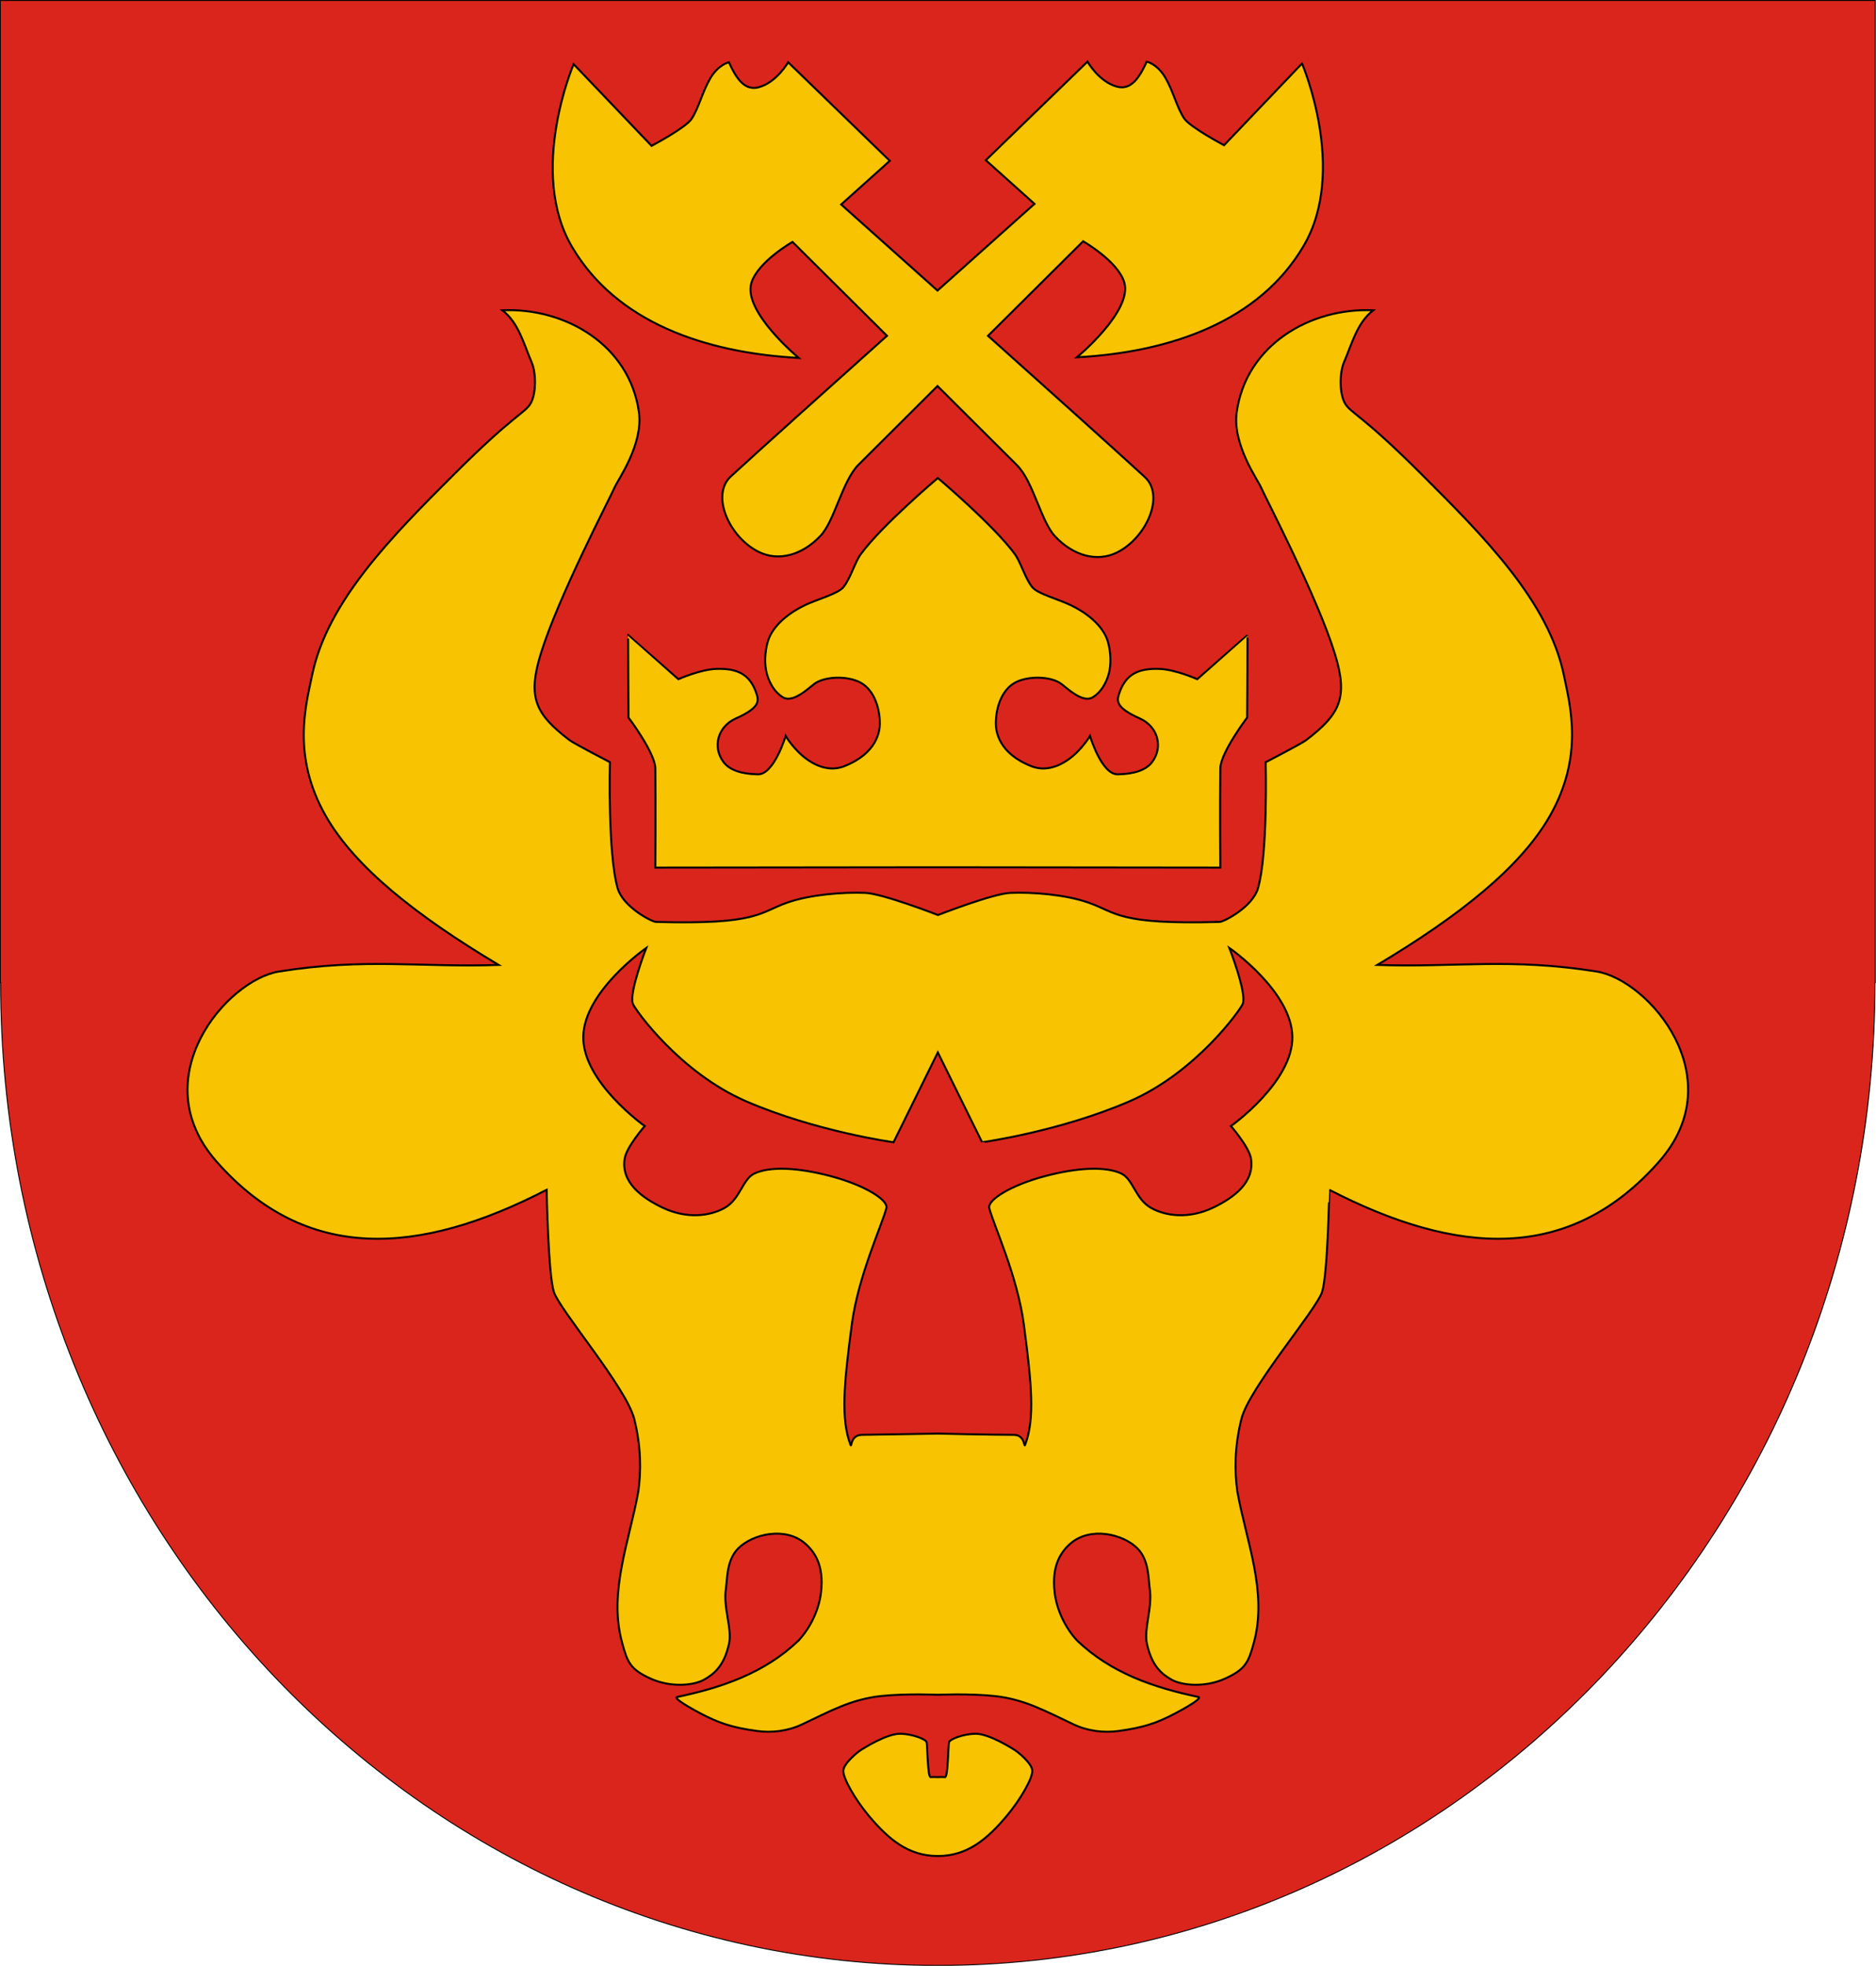
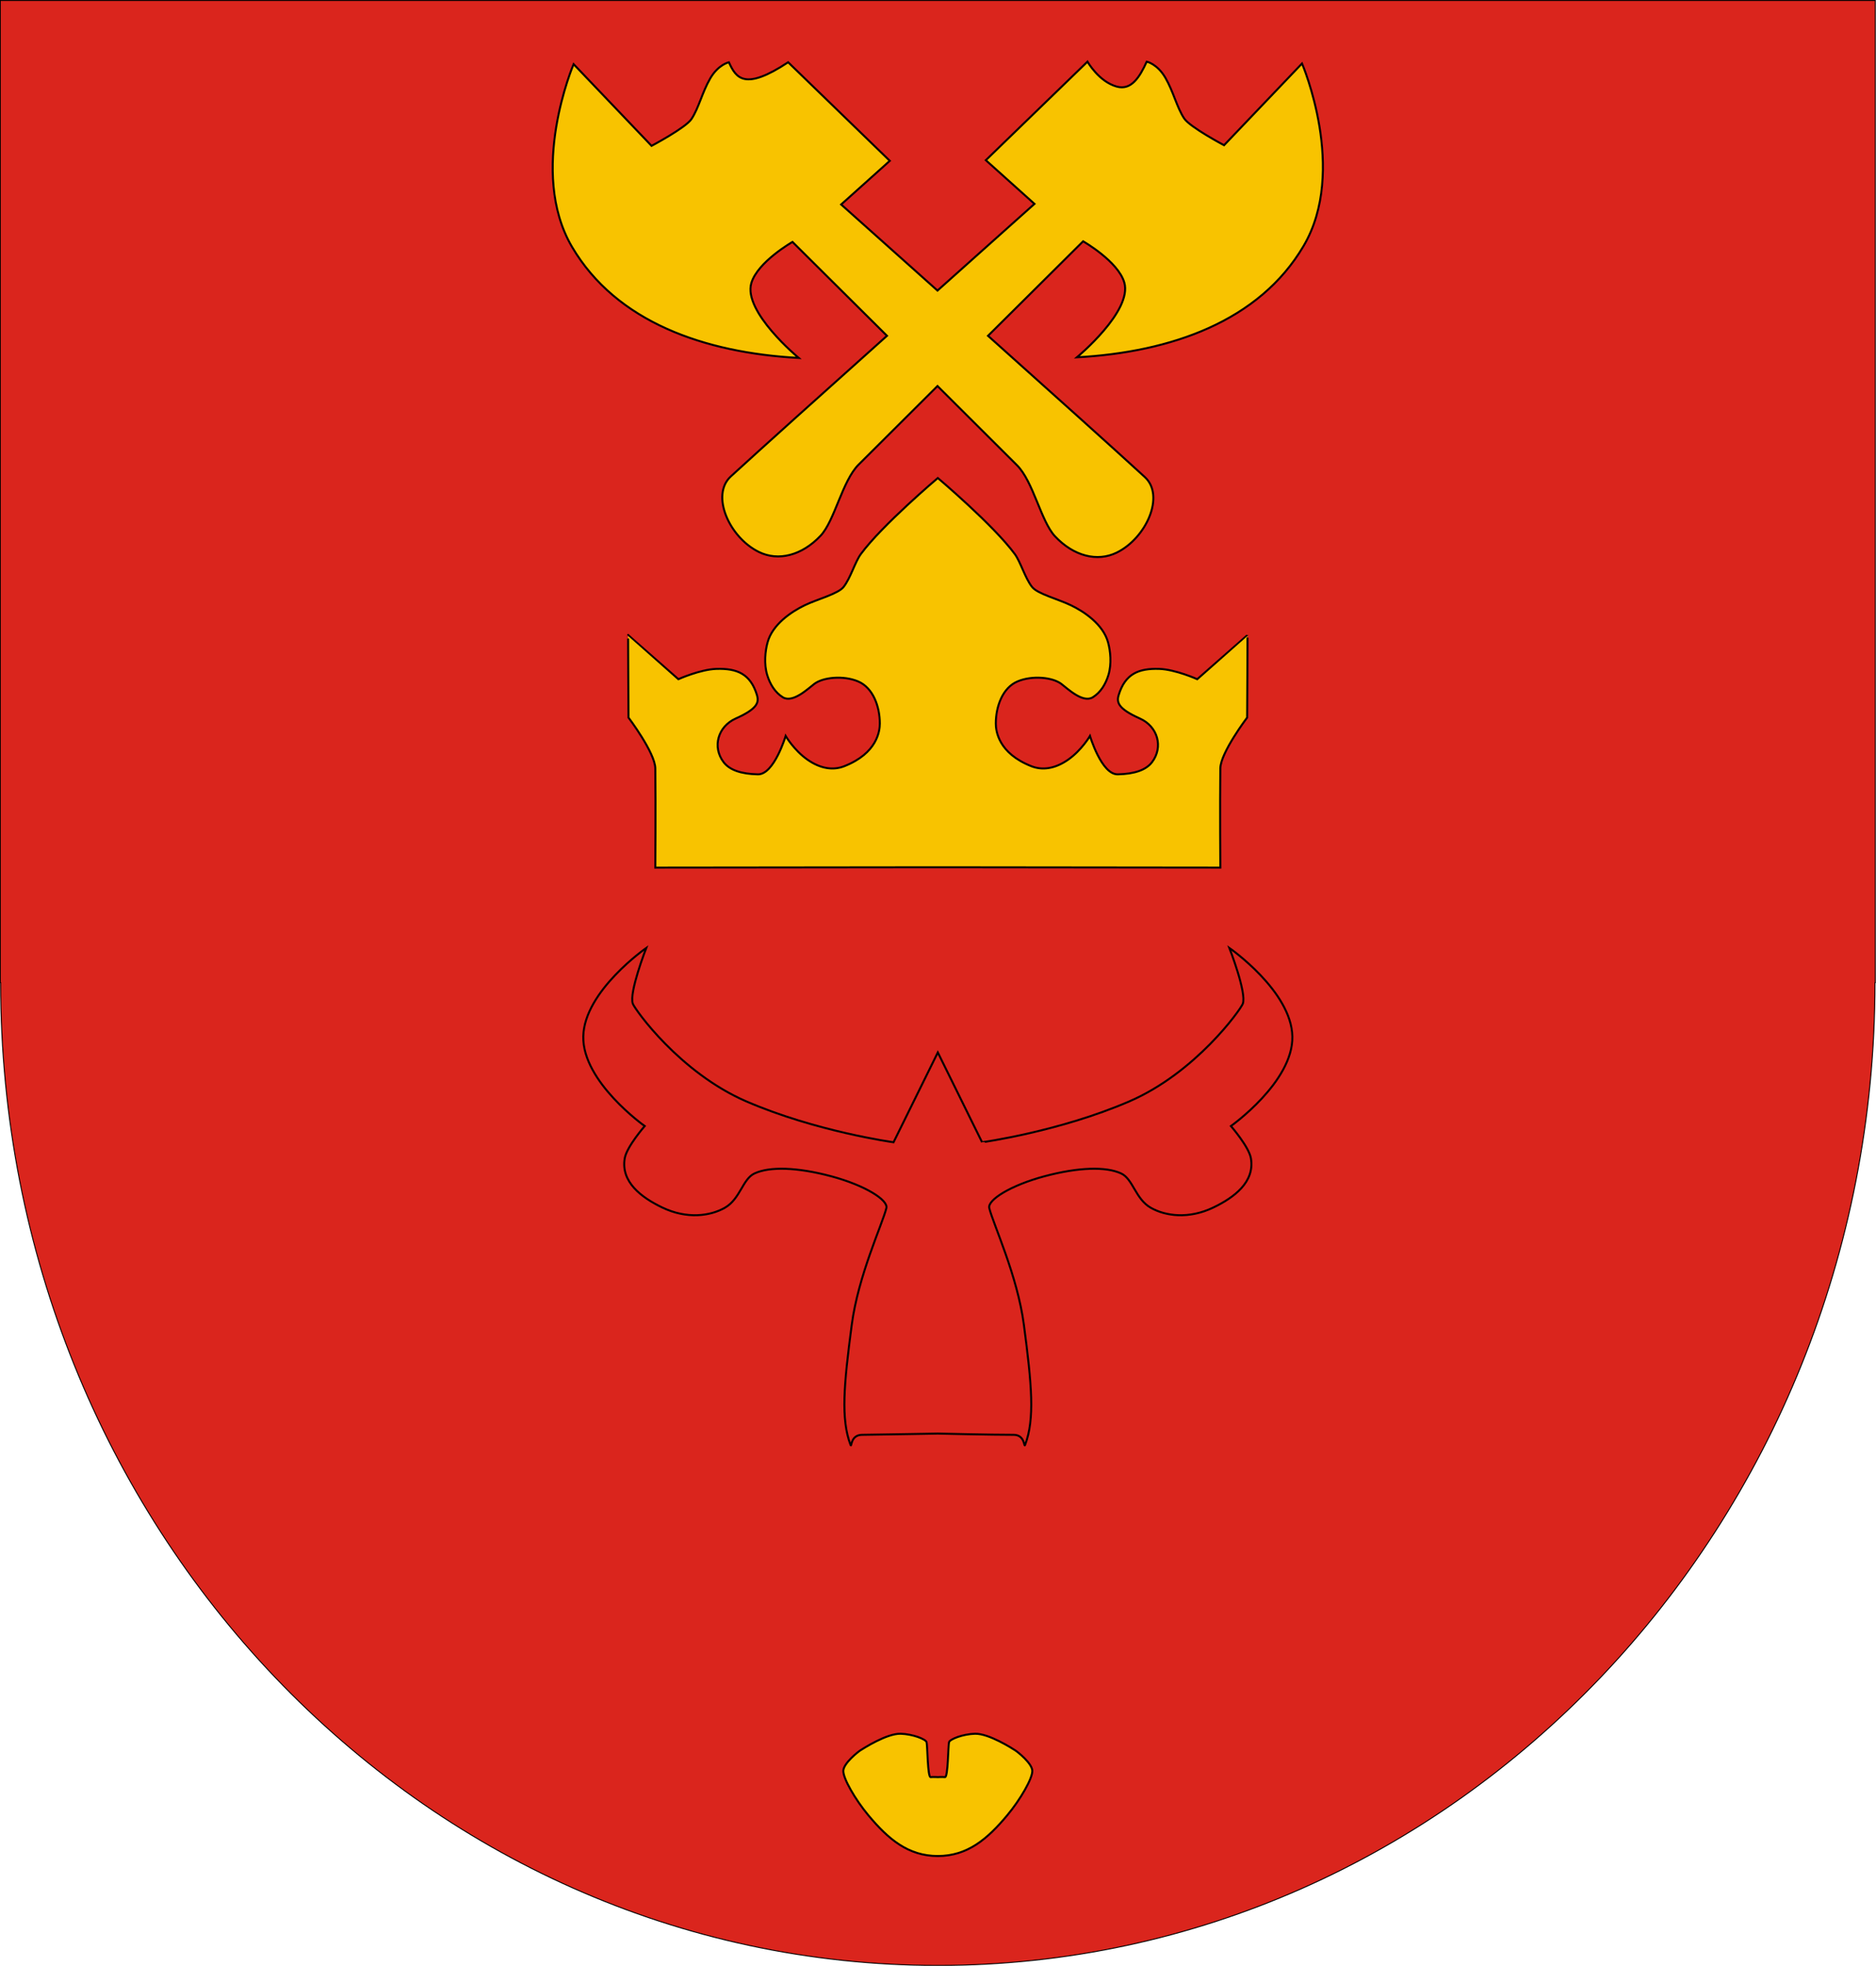
<svg xmlns="http://www.w3.org/2000/svg" version="1.0" width="668" height="700" id="svg2">
  <defs id="defs5" />
  <rect width="0.177" height="1.414" x="251.907" y="92.358" transform="matrix(0.304,0,0,0.304,-746.36,-82.337)" style="color:#000000;fill:#1c103e;fill-opacity:1;fill-rule:nonzero;stroke:none;stroke-width:3;stroke-linecap:butt;stroke-linejoin:miter;marker:none;marker-start:none;marker-mid:none;marker-end:none;stroke-miterlimit:4;stroke-dasharray:none;stroke-dashoffset:0;stroke-opacity:1;visibility:visible;display:inline;overflow:visible" id="rect2167" />
  <g transform="matrix(3.553,0,0,3.554,-914.125,-51.586)" id="g13901">
    <path d="M -467.469,211.562 L -467.469,309.969 L -467.438,309.969 C -467.438,309.979 -467.438,309.99 -467.438,310 C -467.438,364.331 -425.347,408.437 -373.5,408.438 C -321.653,408.438 -279.594,364.331 -279.594,310 C -279.594,309.99 -279.594,309.979 -279.594,309.969 L -279.562,309.969 L -279.562,211.562 L -373.5,211.562 L -467.469,211.562 z " transform="translate(724.784,-197)" style="opacity:1;color:#000000;fill:#da251d;fill-opacity:1;fill-rule:evenodd;stroke:#000000;stroke-width:0.094;stroke-linecap:butt;stroke-linejoin:miter;marker:none;marker-start:none;marker-mid:none;marker-end:none;stroke-miterlimit:4;stroke-dasharray:none;stroke-dashoffset:0;stroke-opacity:1;visibility:visible;display:inline;overflow:visible" id="rect9040" />
-     <path d="M 51.562,31.188 C 53.197,32.431 53.709,34.587 54.5,36.406 C 54.948,37.437 54.967,39.526 54.406,40.5 C 53.815,41.527 52.814,41.535 46.719,47.625 C 40.552,53.786 34.046,60.312 32.5,67.719 C 31.854,70.815 30.447,75.887 33.875,81.875 C 36.812,87.006 42.941,91.851 51.188,96.781 C 43.303,97.048 37.838,96.059 29.188,97.438 C 23.961,98.271 15.529,108.079 22.906,116.469 C 31.893,126.688 43.225,125.902 56,119.312 C 56,119.312 56.153,127.731 56.719,129.531 C 57.289,131.345 64.003,139.142 64.781,142.281 C 65.483,145.112 65.463,147.525 65.188,149.531 C 64.289,154.556 62.172,159.614 63.562,164.688 C 64.094,166.628 64.353,167.349 66.406,168.281 C 68.46,169.213 70.737,168.97 71.75,168.406 C 72.785,167.831 73.789,167.01 74.281,164.781 C 74.611,163.288 73.665,161.161 73.969,159.25 C 74.107,158.377 74.004,156.444 75.188,155.25 C 76.635,153.789 79.926,153.029 81.906,154.75 C 82.834,155.557 83.809,156.901 83.5,159.625 C 83.298,161.408 82.424,163.194 81.25,164.469 C 77.853,167.721 73.591,169.177 69.094,170.125 C 68.757,170.187 69.505,170.756 71.375,171.75 C 73.245,172.744 74.605,173.192 77.062,173.531 C 78.556,173.738 80.144,173.554 81.594,172.875 C 84.306,171.604 86.486,170.351 89.531,170.031 C 92.041,169.768 95.219,169.906 95.219,169.906 C 95.219,169.906 98.365,169.768 100.875,170.031 C 103.921,170.351 106.1,171.604 108.812,172.875 C 110.262,173.554 111.851,173.738 113.344,173.531 C 115.801,173.192 117.162,172.744 119.031,171.75 C 120.901,170.756 121.649,170.187 121.312,170.125 C 116.815,169.177 112.553,167.721 109.156,164.469 C 107.983,163.194 107.109,161.408 106.906,159.625 C 106.597,156.901 107.572,155.557 108.5,154.75 C 110.48,153.029 113.772,153.789 115.219,155.25 C 116.402,156.444 116.299,158.377 116.438,159.25 C 116.741,161.161 115.827,163.288 116.156,164.781 C 116.648,167.01 117.622,167.831 118.656,168.406 C 119.669,168.97 121.947,169.213 124,168.281 C 126.053,167.349 126.343,166.628 126.875,164.688 C 128.266,159.614 126.118,154.556 125.219,149.531 C 124.943,147.525 124.923,145.112 125.625,142.281 C 126.403,139.142 133.148,131.345 133.719,129.531 C 134.285,127.731 134.437,119.312 134.438,119.312 C 147.213,125.902 158.514,126.688 167.5,116.469 C 174.878,108.079 166.445,98.271 161.219,97.438 C 152.568,96.059 147.134,97.048 139.25,96.781 C 147.496,91.851 153.594,87.006 156.531,81.875 C 159.959,75.887 158.584,70.815 157.938,67.719 C 156.392,60.312 149.854,53.786 143.688,47.625 C 137.592,41.535 136.591,41.527 136,40.5 C 135.439,39.526 135.459,37.437 135.906,36.406 C 136.697,34.587 137.209,32.431 138.844,31.188 C 132.509,30.903 126.086,34.693 125.156,41.406 C 124.71,44.625 127.256,48.156 127.594,48.938 C 128.022,49.929 133.27,59.971 135,65.625 C 136.323,69.95 135.571,71.623 132.125,74.25 C 131.655,74.609 128.062,76.469 128.062,76.469 C 128.062,76.469 128.301,85.67 127.281,89.125 C 126.738,90.964 123.899,92.456 123.438,92.469 C 113.172,92.754 113.15,91.534 110.281,90.531 C 107.95,89.717 104.646,89.472 102.469,89.562 C 100.703,89.636 95.219,91.781 95.219,91.781 C 95.219,91.781 89.703,89.636 87.938,89.562 C 85.76,89.472 82.456,89.717 80.125,90.531 C 77.256,91.534 77.234,92.754 66.969,92.469 C 66.507,92.456 63.668,90.964 63.125,89.125 C 62.105,85.67 62.344,76.469 62.344,76.469 C 62.344,76.469 58.752,74.609 58.281,74.25 C 54.835,71.623 54.083,69.95 55.406,65.625 C 57.136,59.971 62.385,49.929 62.812,48.938 C 63.15,48.156 65.696,44.625 65.25,41.406 C 64.32,34.693 57.897,30.903 51.562,31.188 z " transform="translate(256.066,14.414)" style="fill:#f8c300;fill-opacity:1;fill-rule:evenodd;stroke:#000000;stroke-width:0.2;stroke-linecap:butt;stroke-linejoin:miter;stroke-miterlimit:4;stroke-dasharray:none;stroke-opacity:1" id="path2161" />
    <path d="M 91.844,173.312 C 90.435,173.273 88.062,174.812 87.812,174.969 C 87.562,175.125 86.143,176.25 86.094,177 C 86.044,177.76 87.299,179.917 88.594,181.469 C 90.608,183.883 92.603,185.562 95.562,185.562 C 98.522,185.562 100.517,183.883 102.531,181.469 C 103.826,179.917 105.081,177.76 105.031,177 C 104.982,176.25 103.562,175.125 103.312,174.969 C 103.062,174.812 100.69,173.273 99.281,173.312 C 98.091,173.346 96.781,173.844 96.688,174.156 C 96.594,174.469 96.594,177.688 96.281,177.656 C 95.969,177.625 95.563,177.656 95.562,177.656 C 95.562,177.656 95.156,177.625 94.844,177.656 C 94.531,177.688 94.531,174.469 94.438,174.156 C 94.344,173.844 93.034,173.346 91.844,173.312 z " transform="translate(255.706,14.913)" style="fill:#f8c300;fill-opacity:1;fill-rule:evenodd;stroke:#000000;stroke-width:0.2;stroke-linecap:butt;stroke-linejoin:miter;stroke-miterlimit:4;stroke-dasharray:none;stroke-opacity:1" id="path2162" />
    <path d="M 95.625,48.5 C 95.625,48.5 90.024,53.234 87.906,56.125 C 87.333,56.908 86.887,58.504 86.188,59.406 C 85.645,60.106 83.556,60.634 82.281,61.25 C 80.947,61.894 79.054,63.163 78.562,64.969 C 78.334,65.81 78.181,67.111 78.531,68.25 C 78.808,69.151 79.306,69.981 80.094,70.469 C 81.093,71.087 82.65,69.575 83.25,69.125 C 84.125,68.469 86.125,68.25 87.625,68.875 C 89.125,69.5 89.812,71.375 89.812,73.094 C 89.812,73.844 89.562,76.072 86.25,77.375 C 85.17,77.8 83.897,77.652 82.562,76.719 C 81.204,75.768 80.375,74.344 80.375,74.344 C 80.375,74.344 79.223,78.218 77.594,78.188 C 75.906,78.156 74.75,77.75 74.156,76.969 C 73.004,75.453 73.577,73.394 75.375,72.594 C 77.571,71.616 77.719,70.969 77.5,70.25 C 76.849,68.111 75.5,67.562 73.438,67.625 C 71.813,67.675 69.625,68.656 69.625,68.656 C 69.625,68.656 64.598,64.231 64.594,64.219 C 64.575,64.167 64.625,72.5 64.625,72.5 C 64.625,72.5 67.295,76.027 67.312,77.594 C 67.356,81.508 67.312,87.531 67.312,87.531 L 95.625,87.5 L 123.938,87.531 C 123.938,87.531 123.894,81.508 123.938,77.594 C 123.955,76.027 126.625,72.5 126.625,72.5 C 126.625,72.5 126.675,64.167 126.656,64.219 C 126.652,64.231 121.625,68.656 121.625,68.656 C 121.625,68.656 119.437,67.675 117.812,67.625 C 115.75,67.562 114.401,68.111 113.75,70.25 C 113.531,70.969 113.679,71.616 115.875,72.594 C 117.673,73.394 118.246,75.453 117.094,76.969 C 116.5,77.75 115.344,78.156 113.656,78.188 C 112.027,78.218 110.875,74.344 110.875,74.344 C 110.875,74.344 110.046,75.768 108.688,76.719 C 107.353,77.652 106.08,77.8 105,77.375 C 101.688,76.072 101.438,73.844 101.438,73.094 C 101.438,71.375 102.125,69.5 103.625,68.875 C 105.125,68.25 107.125,68.469 108,69.125 C 108.6,69.575 110.157,71.087 111.156,70.469 C 111.944,69.981 112.442,69.151 112.719,68.25 C 113.069,67.111 112.916,65.81 112.688,64.969 C 112.196,63.163 110.303,61.894 108.969,61.25 C 107.694,60.634 105.605,60.106 105.062,59.406 C 104.363,58.504 103.917,56.908 103.344,56.125 C 101.226,53.234 95.625,48.5 95.625,48.5 z " transform="translate(255.644,13.909)" style="fill:#f8c300;fill-opacity:1;fill-rule:evenodd;stroke:#000000;stroke-width:0.2;stroke-linecap:butt;stroke-linejoin:miter;stroke-miterlimit:4;stroke-dasharray:none;stroke-opacity:1" id="path2164" />
-     <path d="M 110.688,7.188 L 100.5,17.062 L 105.375,21.438 C 105.375,21.438 100.323,25.955 95.656,30.125 C 91.047,26.007 86,21.5 86,21.5 L 90.875,17.125 L 80.688,7.25 C 80.688,7.25 79.562,9.25 77.75,9.75 C 76.303,10.149 75.462,8.818 74.75,7.25 C 74.75,7.25 73.688,7.469 72.875,8.875 C 72.062,10.281 71.747,11.805 71,12.938 C 70.421,13.814 67,15.625 67,15.625 L 59.188,7.438 C 59.188,7.438 54.58,18.191 59.031,25.75 C 63.466,33.282 72.298,36.359 81.75,36.875 C 81.75,36.875 76.155,32.254 77,29.375 C 77.625,27.245 81.125,25.25 81.125,25.25 C 81.125,25.25 86.908,30.996 90.594,34.656 C 84.395,40.206 77.904,46.024 74.938,48.75 C 72.9,50.622 74.793,54.857 77.75,56.312 C 79.707,57.276 82.071,56.668 83.938,54.688 C 85.352,53.186 86.109,49.203 87.75,47.562 C 90.245,45.067 92.137,43.187 95.656,39.688 C 99.203,43.214 101.11,45.11 103.625,47.625 C 105.266,49.266 106.023,53.248 107.438,54.75 C 109.304,56.731 111.668,57.338 113.625,56.375 C 116.582,54.92 118.475,50.685 116.438,48.812 C 113.457,46.074 106.944,40.23 100.719,34.656 C 104.442,30.959 110.25,25.188 110.25,25.188 C 110.25,25.188 113.75,27.182 114.375,29.312 C 115.22,32.191 109.625,36.812 109.625,36.812 C 119.077,36.296 127.909,33.188 132.344,25.656 C 136.795,18.097 132.188,7.375 132.188,7.375 L 124.375,15.562 C 124.375,15.562 120.954,13.752 120.375,12.875 C 119.628,11.743 119.312,10.219 118.5,8.812 C 117.688,7.406 116.625,7.188 116.625,7.188 C 115.913,8.756 115.072,10.087 113.625,9.688 C 111.812,9.188 110.688,7.188 110.688,7.188 z " transform="translate(255.581,13.504)" style="fill:#f8c300;fill-opacity:1;fill-rule:evenodd;stroke:#000000;stroke-width:0.2;stroke-linecap:butt;stroke-linejoin:miter;stroke-miterlimit:4;stroke-dasharray:none;stroke-opacity:1" id="path5077" />
+     <path d="M 110.688,7.188 L 100.5,17.062 L 105.375,21.438 C 105.375,21.438 100.323,25.955 95.656,30.125 C 91.047,26.007 86,21.5 86,21.5 L 90.875,17.125 L 80.688,7.25 C 76.303,10.149 75.462,8.818 74.75,7.25 C 74.75,7.25 73.688,7.469 72.875,8.875 C 72.062,10.281 71.747,11.805 71,12.938 C 70.421,13.814 67,15.625 67,15.625 L 59.188,7.438 C 59.188,7.438 54.58,18.191 59.031,25.75 C 63.466,33.282 72.298,36.359 81.75,36.875 C 81.75,36.875 76.155,32.254 77,29.375 C 77.625,27.245 81.125,25.25 81.125,25.25 C 81.125,25.25 86.908,30.996 90.594,34.656 C 84.395,40.206 77.904,46.024 74.938,48.75 C 72.9,50.622 74.793,54.857 77.75,56.312 C 79.707,57.276 82.071,56.668 83.938,54.688 C 85.352,53.186 86.109,49.203 87.75,47.562 C 90.245,45.067 92.137,43.187 95.656,39.688 C 99.203,43.214 101.11,45.11 103.625,47.625 C 105.266,49.266 106.023,53.248 107.438,54.75 C 109.304,56.731 111.668,57.338 113.625,56.375 C 116.582,54.92 118.475,50.685 116.438,48.812 C 113.457,46.074 106.944,40.23 100.719,34.656 C 104.442,30.959 110.25,25.188 110.25,25.188 C 110.25,25.188 113.75,27.182 114.375,29.312 C 115.22,32.191 109.625,36.812 109.625,36.812 C 119.077,36.296 127.909,33.188 132.344,25.656 C 136.795,18.097 132.188,7.375 132.188,7.375 L 124.375,15.562 C 124.375,15.562 120.954,13.752 120.375,12.875 C 119.628,11.743 119.312,10.219 118.5,8.812 C 117.688,7.406 116.625,7.188 116.625,7.188 C 115.913,8.756 115.072,10.087 113.625,9.688 C 111.812,9.188 110.688,7.188 110.688,7.188 z " transform="translate(255.581,13.504)" style="fill:#f8c300;fill-opacity:1;fill-rule:evenodd;stroke:#000000;stroke-width:0.2;stroke-linecap:butt;stroke-linejoin:miter;stroke-miterlimit:4;stroke-dasharray:none;stroke-opacity:1" id="path5077" />
    <path d="M 618.906,109.594 C 618.906,109.594 612.68,113.914 612.594,118.469 C 612.508,123.023 618.75,127.438 618.75,127.438 C 618.75,127.438 616.95,129.509 616.75,130.656 C 616.333,133.051 618.438,134.6 620.5,135.594 C 622.969,136.783 625.311,136.46 626.781,135.625 C 628.324,134.748 628.556,132.744 629.75,132.188 C 631.275,131.477 634.047,131.562 637.438,132.469 C 640.828,133.375 643.168,134.848 642.969,135.656 C 642.563,137.297 640.151,142.411 639.5,147.344 C 638.704,153.38 638.396,156.784 639.375,159.375 C 639.508,159.727 639.328,158.39 640.531,158.375 C 642.736,158.348 648.125,158.25 648.125,158.25 C 648.125,158.25 653.513,158.377 655.719,158.375 C 656.906,158.374 656.742,159.727 656.875,159.375 C 657.854,156.784 657.546,153.38 656.75,147.344 C 656.099,142.411 653.687,137.297 653.281,135.656 C 653.082,134.848 655.422,133.375 658.812,132.469 C 662.203,131.562 664.975,131.477 666.5,132.188 C 667.694,132.744 667.926,134.748 669.469,135.625 C 670.939,136.46 673.281,136.783 675.75,135.594 C 677.812,134.6 679.917,133.051 679.5,130.656 C 679.3,129.509 677.5,127.438 677.5,127.438 C 677.5,127.438 683.742,123.023 683.656,118.469 C 683.57,113.914 677.344,109.594 677.344,109.594 C 677.344,109.594 679.101,114.096 678.688,115.188 C 678.468,115.767 673.988,122.086 667.312,124.969 C 660.305,127.995 652.562,129.063 652.562,129.062 L 648.125,120.062 L 643.688,129.062 C 643.688,129.062 635.945,127.995 628.938,124.969 C 622.262,122.086 617.782,115.767 617.562,115.188 C 617.149,114.096 618.906,109.594 618.906,109.594 z " transform="translate(-296.856,-0.1)" style="fill:#da251d;fill-opacity:1;fill-rule:evenodd;stroke:#000000;stroke-width:0.2;stroke-linecap:butt;stroke-linejoin:miter;stroke-miterlimit:4;stroke-dasharray:none;stroke-opacity:1" id="path10016" />
  </g>
</svg>